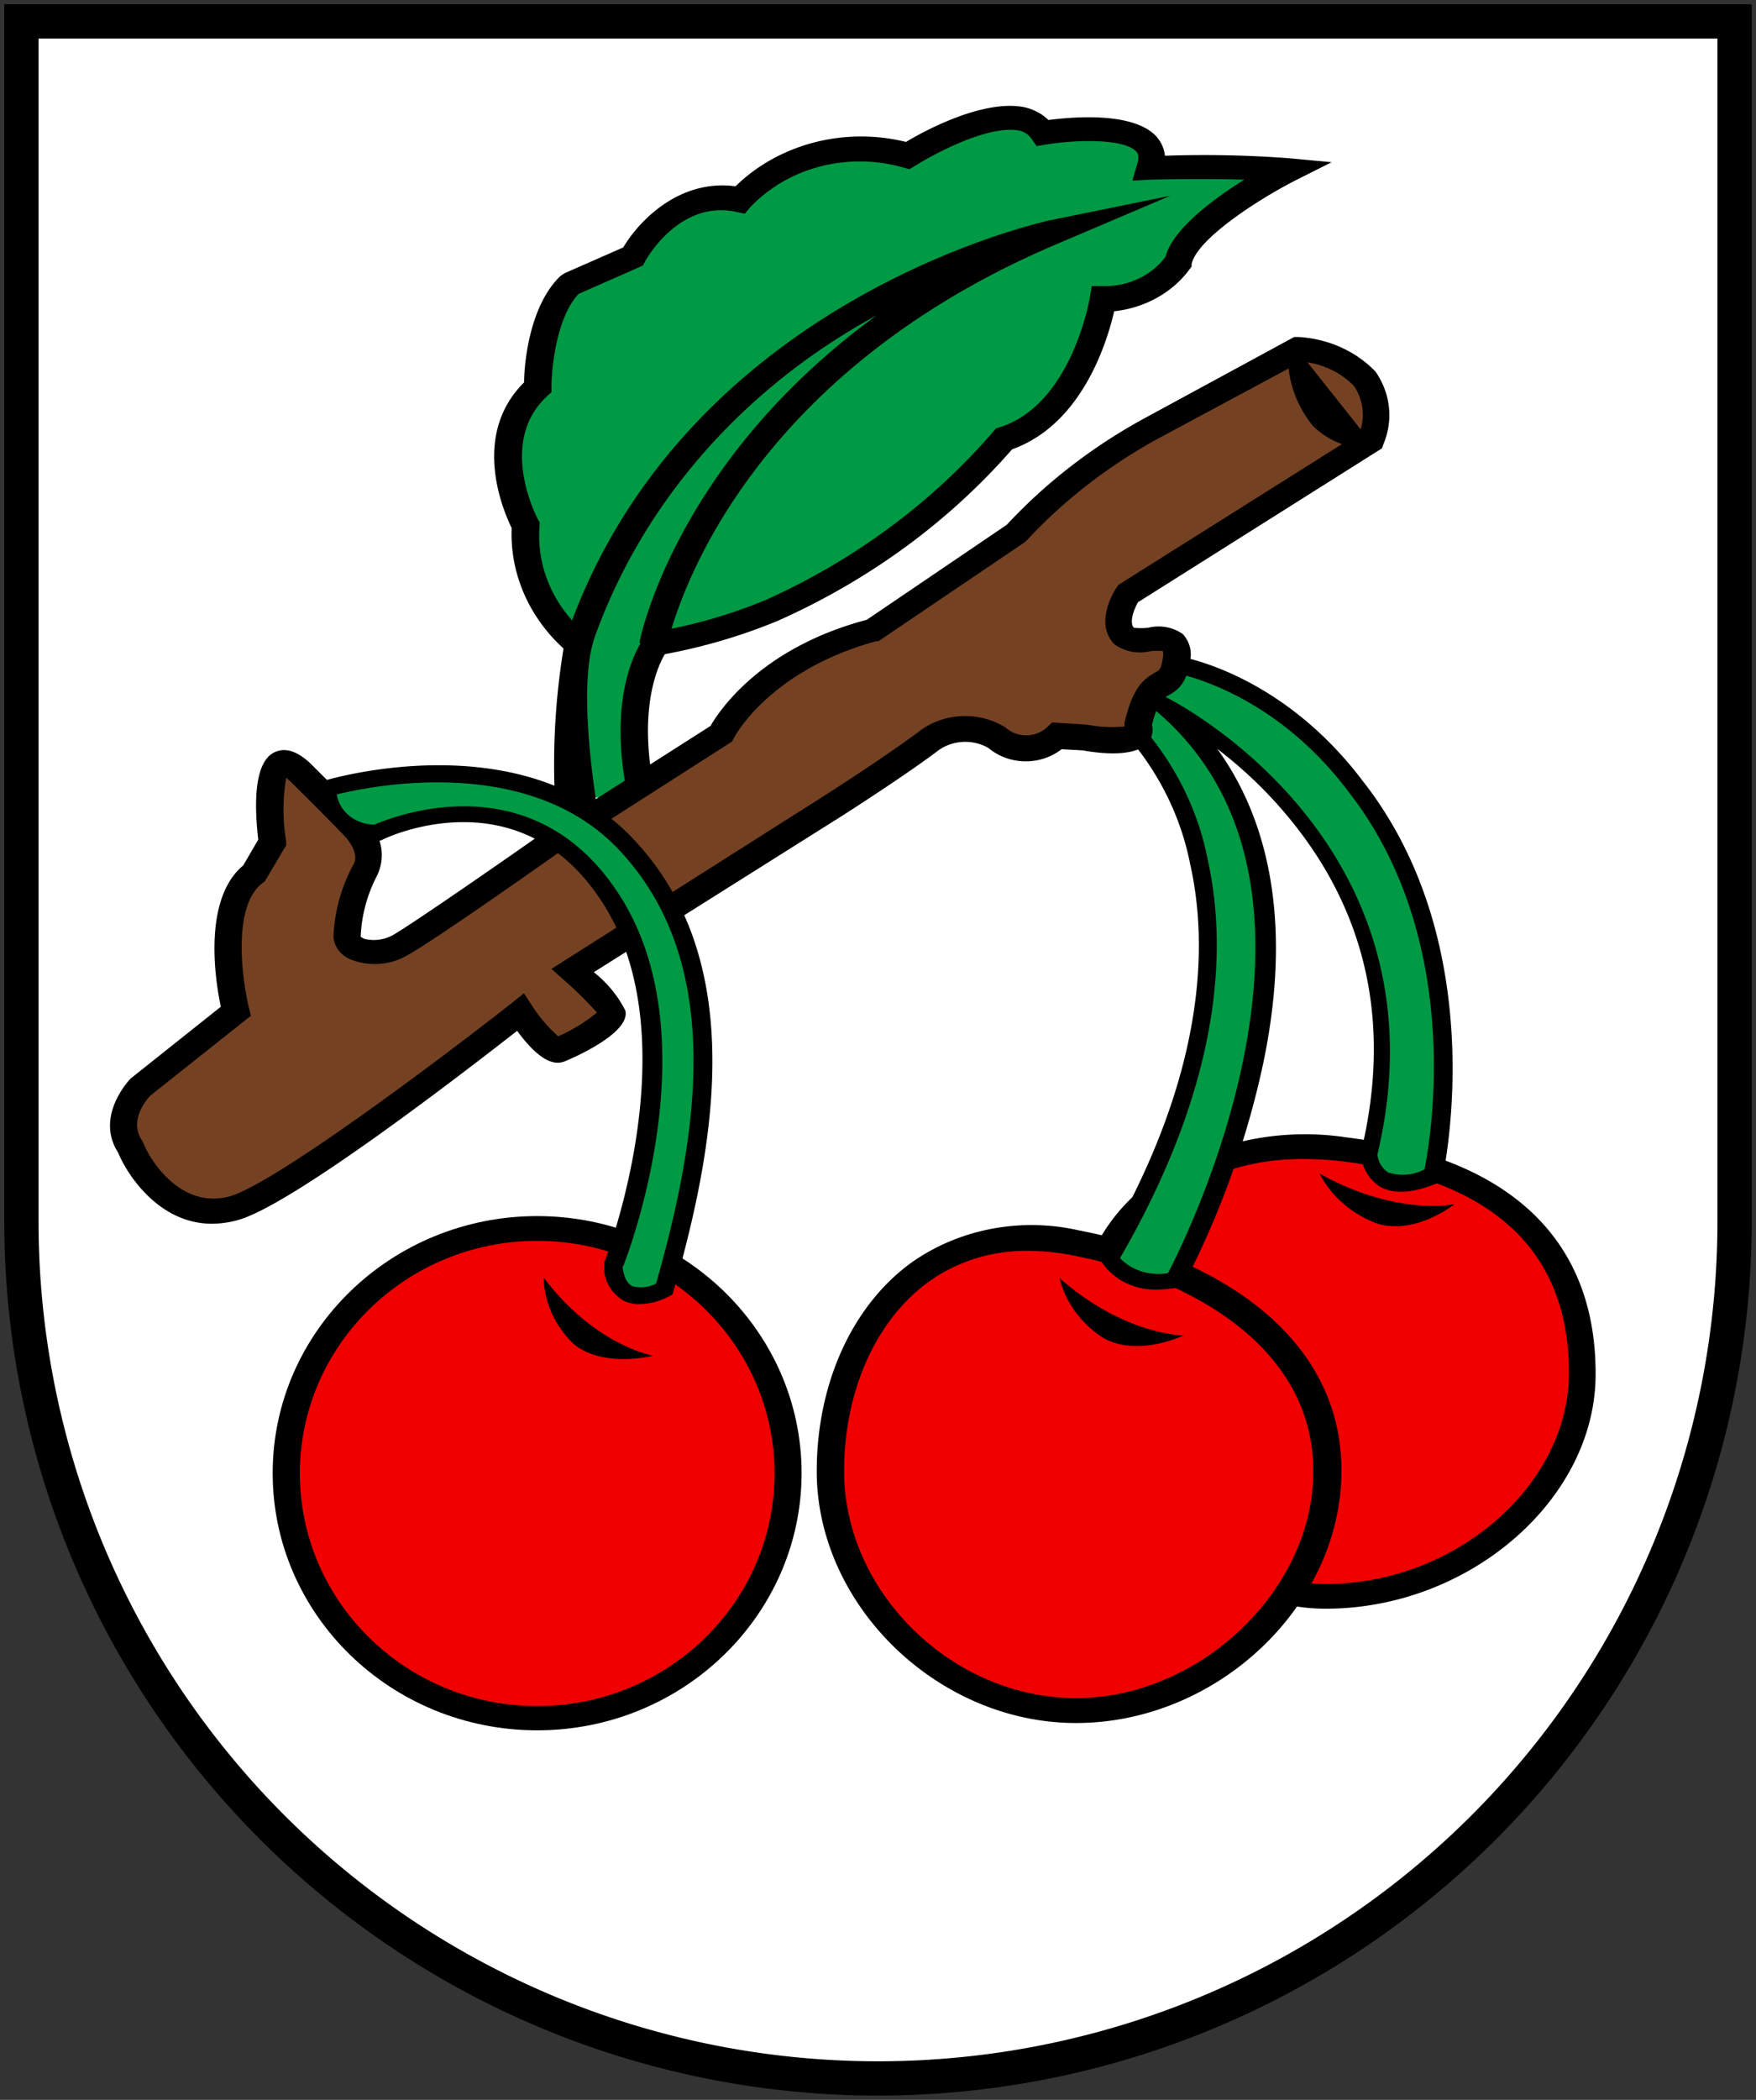
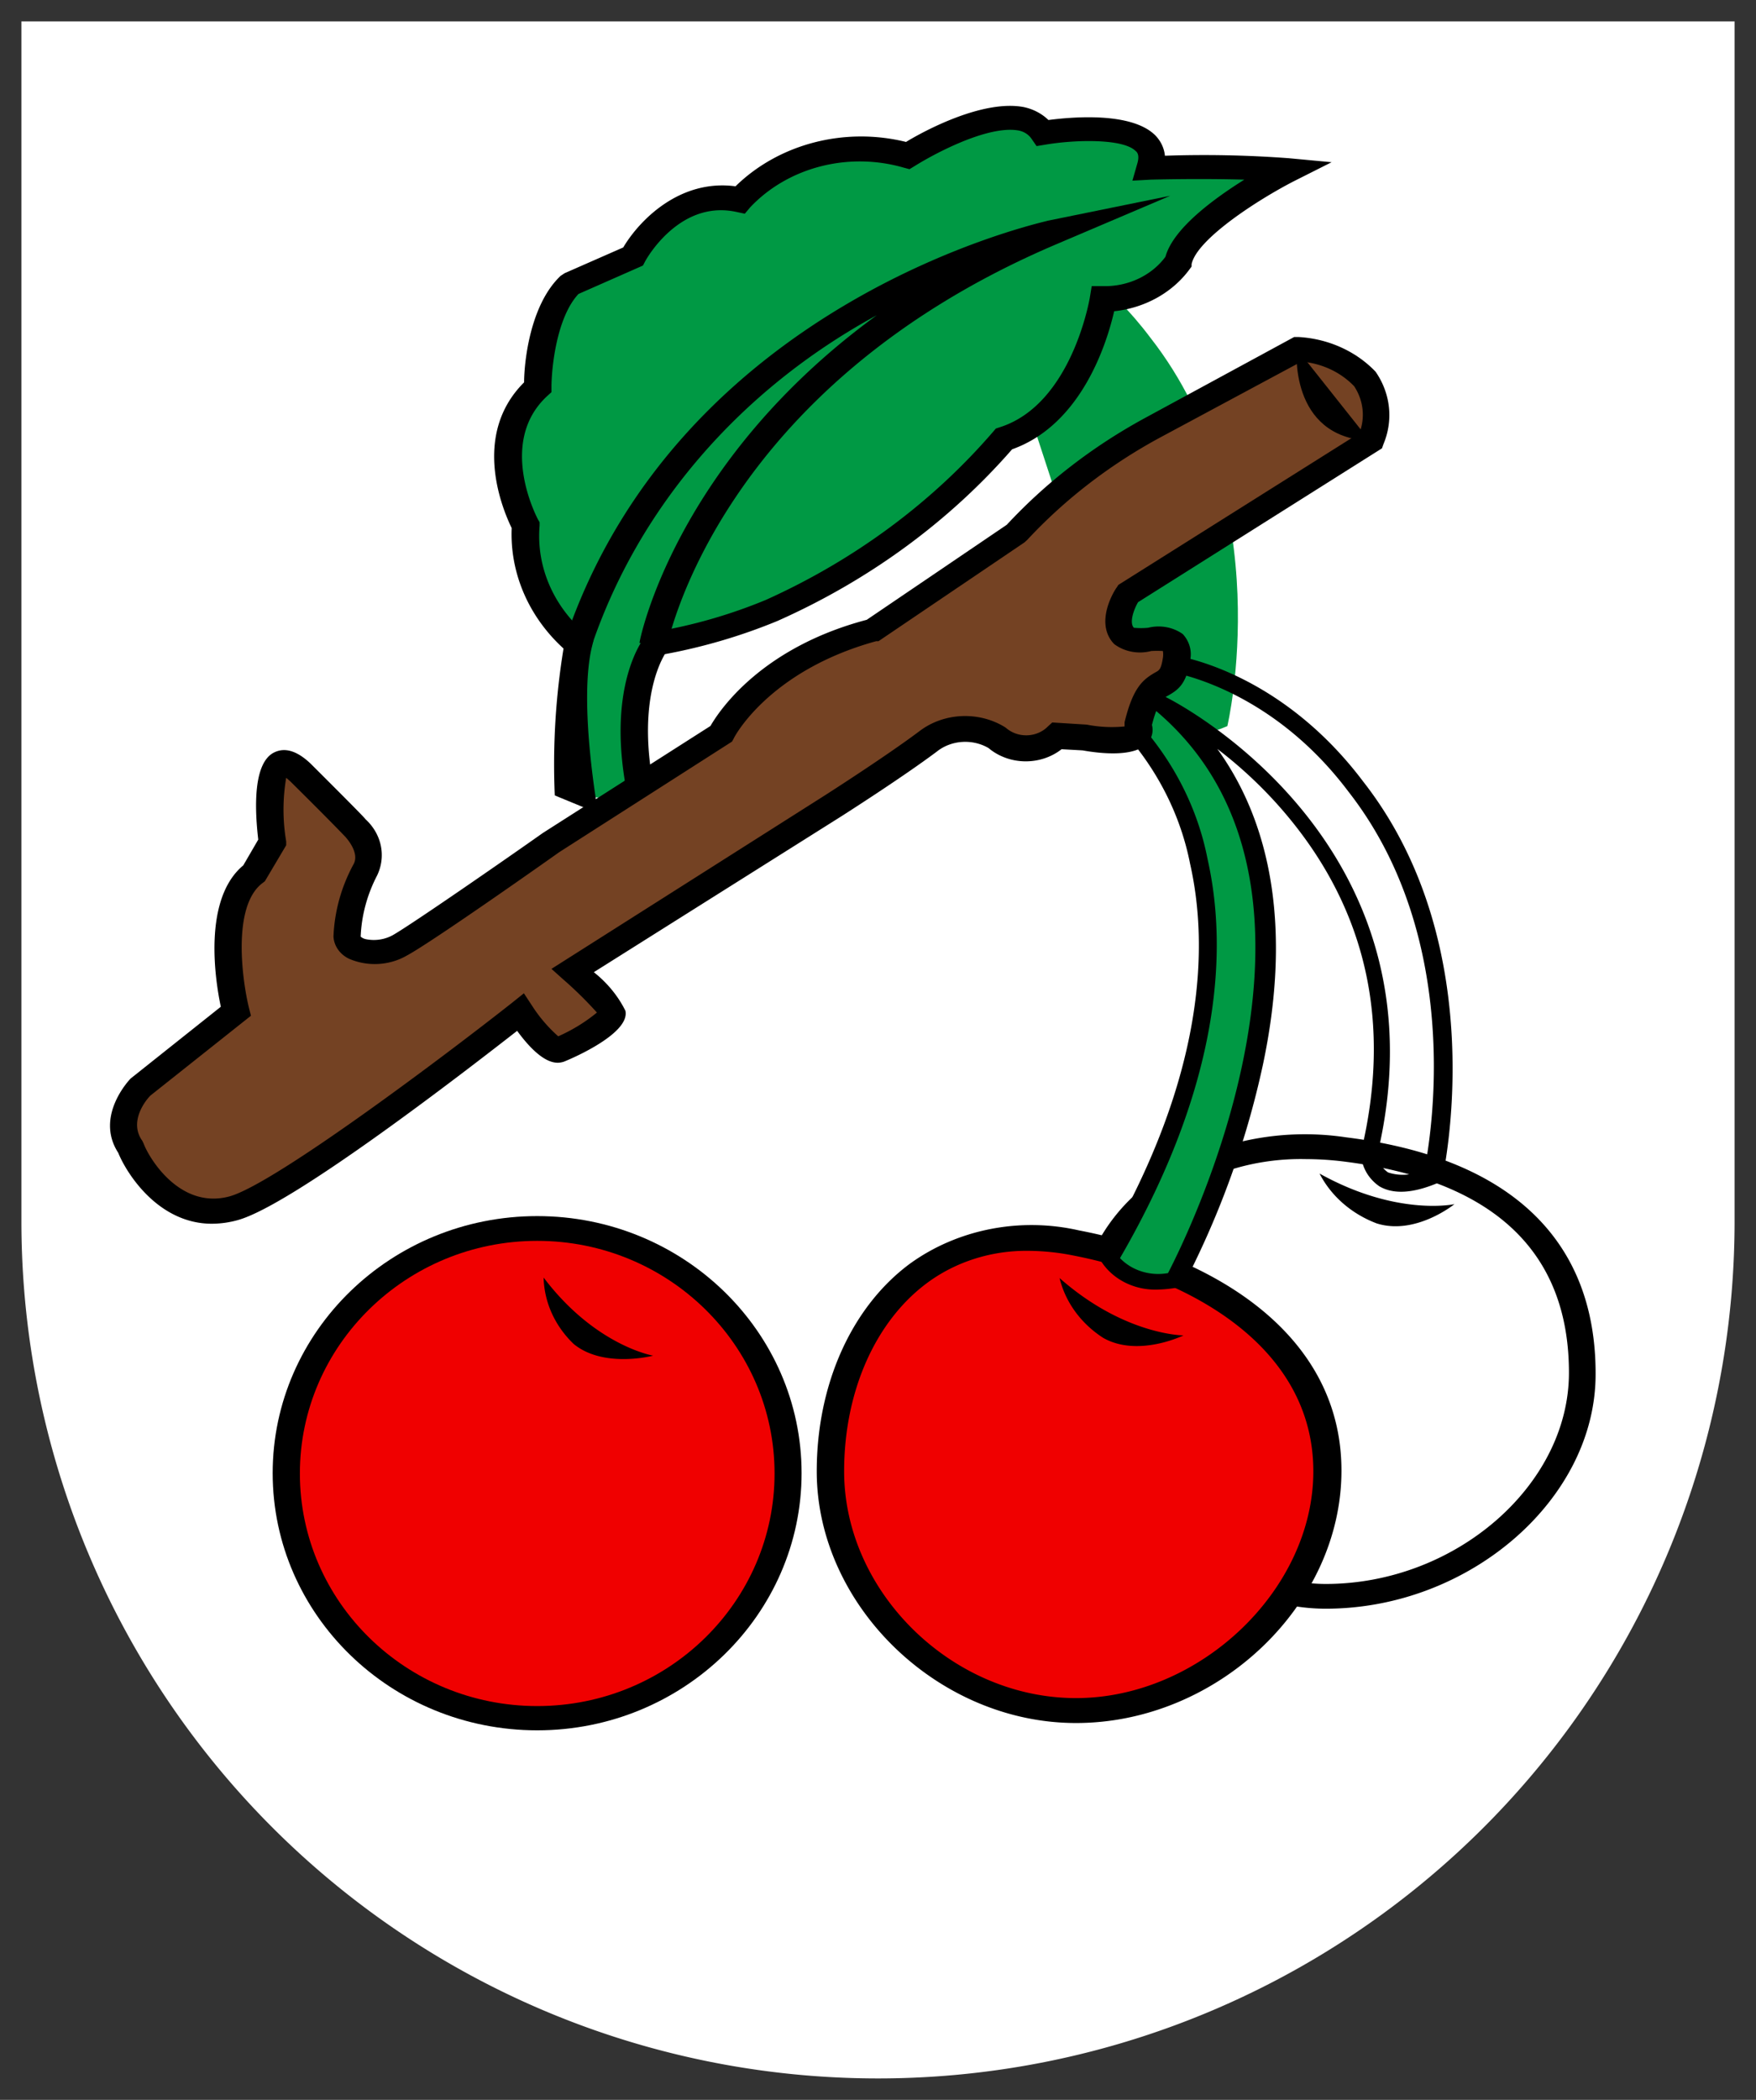
<svg xmlns="http://www.w3.org/2000/svg" xmlns:ns1="http://sodipodi.sourceforge.net/DTD/sodipodi-0.dtd" xmlns:ns2="http://www.inkscape.org/namespaces/inkscape" width="410" height="490" version="1.1" id="svg12" ns1:docname="CHE Nuglar-St. Pantaleon COA.svg" ns2:version="0.92.3 (2405546, 2018-03-11)">
  <rect width="100%" height="100%" fill="#333333" stroke="none" />
  <defs id="defs16" />
  <ns1:namedview pagecolor="#ffffff" bordercolor="#666666" borderopacity="1" objecttolerance="10" gridtolerance="10" guidetolerance="10" ns2:pageopacity="0" ns2:pageshadow="2" ns2:window-width="1920" ns2:window-height="1017" id="namedview14" showgrid="false" ns2:zoom="1.2655767" ns2:cx="133.27104" ns2:cy="295.45291" ns2:window-x="-8" ns2:window-y="-8" ns2:window-maximized="1" ns2:current-layer="svg12" />
  <path d="M5 5v280a200 200 0 0 0 400 0V5z" fill="#fcdb00" stroke="#0f0" stroke-width="8" id="path2" style="fill:#ffffff;stroke:none" />
  <g id="g10" style="stroke:#000000">
-     <path d="m 5,5 v 280 a 200,200 0 0 0 400,0 V 5 Z" id="path8" ns2:connector-curvature="0" style="fill:none;stroke-width:8" />
-   </g>
-   <path ns2:connector-curvature="0" class="cls-1" d="m 369.522,320.335 c 0,28.807 -29.328,52.185 -59.977,52.185 -30.649,0 -54.734,-34.312 -54.734,-63.157 0,-28.845 27.921,-45.09 59.253,-41.213 37.981,4.691 55.459,23.379 55.459,52.185 z" id="path8-5" style="stroke-width:1;fill-opacity:1;fill:#f00000" />
+     </g>
  <path ns2:connector-curvature="0" class="cls-2" d="m 309.544,375.389 c -32.61,0 -57.931,-35.475 -57.931,-65.91 a 46.294,42.105 0 0 1 15.815,-32.761 59.04,53.697 0 0 1 46.891,-11.321 c 38.067,4.73 58.23,23.766 58.23,55.054 0.171,29.233 -29.328,54.938 -63.004,54.938 z M 304.898,270.476 a 50.344,45.788 0 0 0 -33.292,10.507 40.113,36.483 0 0 0 -13.641,28.38 c 0,27.139 23.019,60.25 51.58,60.25 30.266,0 56.78,-23.03 56.78,-49.278 0,-28.38 -17.733,-44.974 -52.731,-49.316 a 66.755,60.715 0 0 0 -8.696,-0.543 z" id="path10" style="stroke-width:1" />
  <path ns2:connector-curvature="0" class="cls-1" d="m 310.013,343.326 c 0,30.125 -28.39,55.83 -58.784,55.83 -30.394,0 -57.335,-25.511 -57.335,-55.83 0,-30.319 19.353,-60.521 57.335,-53.232 29.754,5.699 58.784,23.146 58.784,53.232 z" id="path12" style="stroke-width:1;fill-opacity:1;fill:#f00000" />
  <path ns2:connector-curvature="0" class="cls-2" d="m 251.229,402.063 c -32.227,0 -60.532,-27.45 -60.532,-58.738 0,-20.277 8.142,-38.383 21.783,-48.463 a 45.612,41.485 0 0 1 39.431,-7.754 c 29.84,5.699 61.299,23.262 61.299,56.062 0,31.443 -28.944,58.893 -61.981,58.893 z M 240.146,291.877 a 36.66,33.343 0 0 0 -23.659,7.483 c -12.149,8.995 -19.396,25.434 -19.396,43.966 0,28.225 25.278,52.922 54.137,52.922 28.859,0 55.416,-25.201 55.416,-52.922 0,-29.194 -29.072,-45.168 -56.269,-50.402 a 50.514,45.943 0 0 0 -10.231,-1.047 z" id="path14" style="stroke-width:1" />
  <ellipse class="cls-1" cx="125.434" cy="343.752" rx="58.528" ry="57.109" id="ellipse16" style="stroke-width:1;fill-opacity:1;fill:#f00000" />
  <path ns2:connector-curvature="0" class="cls-2" d="m 125.434,403.769 c -34.102,0 -61.768,-26.907 -61.768,-60.017 0,-33.11 27.708,-59.978 61.768,-59.978 34.06,0 61.725,26.907 61.725,59.978 0,33.071 -27.708,60.017 -61.725,60.017 z m 0,-114.218 c -30.522,0 -55.416,24.309 -55.416,54.279 0,29.97 24.852,54.279 55.416,54.279 30.564,0 55.416,-24.309 55.416,-54.279 0,-29.97 -24.895,-54.279 -55.416,-54.279 z" id="path18" style="stroke-width:1" />
-   <path ns2:connector-curvature="0" class="cls-3" d="m 264.401,169.866 c 0,0 43.438,41.64 -5.201,123.678 0,0 3.794,6.862 15.133,5.118 0,0 49.576,-90.142 -2.856,-134.379 a 104.225,94.794 0 0 1 48.17,104.681 c 0,0 0,11.631 15.09,5.157 0,0 12.277,-51.953 -17.946,-90.607 -19.353,-25.744 -43.438,-28.768 -43.438,-28.768" id="path20" style="stroke-width:1;fill:#009944;fill-opacity:1" />
+   <path ns2:connector-curvature="0" class="cls-3" d="m 264.401,169.866 c 0,0 43.438,41.64 -5.201,123.678 0,0 3.794,6.862 15.133,5.118 0,0 49.576,-90.142 -2.856,-134.379 c 0,0 0,11.631 15.09,5.157 0,0 12.277,-51.953 -17.946,-90.607 -19.353,-25.744 -43.438,-28.768 -43.438,-28.768" id="path20" style="stroke-width:1;fill:#009944;fill-opacity:1" />
  <path ns2:connector-curvature="0" class="cls-2" d="m 270.583,300.911 a 14.621,13.298 0 0 1 -13.428,-6.513 l -0.512,-0.892 0.512,-0.892 c 24.724,-41.717 24.895,-72.501 20.717,-91.034 a 74.258,67.539 0 0 0 -15.176,-30.396 l 3.069,-2.675 a 76.389,69.477 0 0 1 16.199,32.025 c 4.263,19.036 4.263,50.402 -20.461,93.05 a 11.808,10.739 0 0 0 11.211,3.489 c 4.945,-9.499 45.015,-90.84 -2.856,-131.239 l -11.978,-10.08 14.451,6.979 c 0.639,0.31 66.67,33.226 49.278,106.658 a 6.394,5.816 0 0 0 2.472,4.187 9.847,8.956 0 0 0 8.526,-0.737 c 1.449,-7.173 9.336,-53.465 -17.776,-88.126 -18.586,-24.697 -41.775,-27.954 -41.989,-27.992 l 0.554,-3.877 c 1.023,0 25.236,3.412 44.93,29.582 30.436,38.926 18.543,91.654 18.543,92.197 v 0.93 l -0.938,0.388 c -5.883,2.52 -10.529,2.83 -13.854,0.892 a 10.742,9.77 0 0 1 -4.263,-7.754 v -0.388 c 7.119,-29.66 1.364,-55.907 -17.051,-78.084 a 106.57,96.927 0 0 0 -16.54,-15.857 c 13.257,18.339 17.051,43.462 10.657,73.664 a 240.763,218.977 0 0 1 -18.415,51.139 l -0.469,0.892 h -1.066 a 26.131,23.766 0 0 1 -4.348,0.465 z" id="path22" style="stroke-width:1" />
  <path ns2:connector-curvature="0" class="cls-3" d="m 132.511,185.723 a 194.17,176.6 0 0 1 2.345,-35.204 37.811,34.39 0 0 1 -12.277,-27.915 c 0,0 -10.87,-19.734 2.856,-32.18 0,0 0,-16.749 7.545,-24.077 l 14.621,-6.436 c 0,0 8.994,-16.749 25.023,-13.298 a 36.873,33.537 0 0 1 39.218,-10.274 c 0,0 24.554,-15.508 31.63,-5.156 0,0 28.774,-4.73 25.023,8.181 a 247.242,224.87 0 0 1 32.099,0.426 c 0,0 -23.403,12.058 -25.491,21.401 a 21.016,19.114 0 0 1 -17.477,8.607 c 0,0 -4.263,26.635 -23.147,32.645 a 156.871,142.676 0 0 1 -54.265,39.934 116.033,105.534 0 0 1 -26.941,7.754 c 0,0 -8.952,10.739 -3.282,36.522" id="path24" style="stroke-width:1;fill:#009944;fill-opacity:1" />
  <path ns2:connector-curvature="0" class="cls-2" d="m 146.834,187.158 c -5.883,-26.713 3.495,-38.344 3.922,-38.771 l 0.767,-0.93 h 1.279 a 111.643,101.54 0 0 0 26.046,-7.483 154.611,140.621 0 0 0 53.072,-39.275 l 0.597,-0.698 0.938,-0.31 c 16.838,-5.35 20.973,-30.047 21.016,-30.319 l 0.426,-2.598 h 2.856 a 17.051,15.508 0 0 0 14.366,-6.862 c 1.79,-6.552 11.169,-13.453 18.415,-17.99 -11.041,-0.31 -21.74,0 -21.868,0 l -4.263,0.233 1.108,-3.877 c 0.639,-2.055 0,-2.791 -0.384,-3.063 -2.941,-2.908 -14.067,-2.636 -20.973,-1.473 l -2.131,0.349 -1.151,-1.667 a 4.689,4.265 0 0 0 -3.325,-2.016 c -7.247,-1.086 -19.651,5.622 -23.914,8.297 l -1.279,0.775 -1.449,-0.388 a 33.719,30.668 0 0 0 -35.765,9.305 l -1.236,1.473 -2.004,-0.426 c -13.343,-2.869 -21.101,11.166 -21.314,11.631 l -0.469,0.892 -15.048,6.63 c -5.158,5.505 -6.309,17.447 -6.309,21.712 v 1.202 l -0.895,0.814 c -11.936,10.856 -2.345,28.69 -2.259,28.884 l 0.384,0.659 v 0.775 a 34.401,31.288 0 0 0 11.083,25.511 l 1.535,1.124 -0.426,1.745 c -3.154,13.221 1.492,38.771 1.492,38.771 l -10.145,-4.187 a 202.184,183.889 0 0 1 2.046,-34.273 41.562,37.801 0 0 1 -12.106,-28.109 c -1.876,-3.877 -9.634,-21.518 2.899,-34.002 0,-4.148 1.194,-17.912 8.526,-24.852 l 0.938,-0.62 13.684,-6.009 c 3.751,-6.32 13.172,-16.012 26.216,-14.268 a 40.028,36.406 0 0 1 39.814,-10.352 c 4.263,-2.598 17.904,-9.925 27.452,-8.142 a 11.467,10.429 0 0 1 5.797,3.024 c 5.67,-0.737 19.353,-1.9 24.895,3.528 a 9.08,8.258 0 0 1 2.302,4.808 241.615,219.752 0 0 1 28.944,0.582 l 9.975,0.93 -8.781,4.42 c -8.526,4.381 -22.721,13.57 -23.914,19.385 v 0.543 L 277.872,62.665 a 24.596,22.371 0 0 1 -17.733,9.964 c -1.577,6.901 -7.375,26.364 -23.829,32.218 a 159.045,144.653 0 0 1 -54.777,40.05 123.067,111.931 0 0 1 -26.301,7.754 c -1.748,2.947 -6.522,13.337 -2.131,33.265 z" id="path26" style="stroke-width:1" />
  <path ns2:connector-curvature="0" class="cls-2" d="m 137.924,151.372 -6.096,-1.706 C 158.471,69.993 243.77,51.848 244.665,51.499 l 28.561,-5.816 -26.515,11.282 c -79.245,33.653 -90.883,93.399 -91.011,93.98 l -6.394,-0.93 c 0,-0.504 8.185,-42.105 55.416,-76.456 A 150.434,136.822 0 0 0 137.924,151.372 Z" id="path28" style="stroke-width:1" />
  <path ns2:connector-curvature="0" class="cls-4" d="m 145.725,218.794 -12.021,7.754 a 60.105,54.667 0 0 1 9.208,9.848 c 0.469,2.171 -9.463,7.754 -12.277,8.607 -2.813,0.853 -9.165,-8.84 -9.165,-8.84 0,0 -53.157,41.911 -66.883,45.788 -13.726,3.877 -22.167,-9.111 -24.085,-14.19 -4.817,-6.862 2.387,-14.306 2.387,-14.306 L 55.056,235.854 c 0,0 -6.138,-24.464 4.263,-32.18 l 4.263,-7.328 c 0,0 -3.325,-26.17 6.607,-16.322 9.932,9.848 12.788,12.911 12.788,12.911 0,0 5.158,5.273 2.387,10.119 a 42.628,38.771 0 0 0 -4.263,15.508 c 0,3.451 6.607,5.157 12.277,2.171 5.67,-2.985 35.381,-24.077 35.381,-24.077 l 39.687,-25.317 c 0,0 8.526,-17.175 35.381,-24.038 L 237.375,124.543 a 125.07,113.753 0 0 1 31.63,-24.503 l 34.102,-18.455 c 0,0 23.616,1.279 17.051,21.479 l -56.866,35.436 c 0,0 -4.263,6.436 -0.938,9.887 3.325,3.451 13.684,-3.451 12.277,5.583 -1.407,9.034 -5.67,1.279 -8.994,15.043 2.387,5.583 -12.277,2.985 -12.277,2.985 l -6.607,-0.426 a 10.103,9.189 0 0 1 -14.152,0.426 13.47,12.252 0 0 0 -16.071,0.853 c -8.014,6.009 -22.167,15.043 -22.167,15.043 z" id="path30" style="stroke-width:1;fill:#744223;fill-opacity:1" />
  <path ns2:connector-curvature="0" class="cls-2" d="m 49.471,285.558 c -12.447,0 -19.865,-11.631 -21.868,-16.555 -5.499,-8.491 2.558,-16.982 2.899,-17.33 L 51.56,234.923 c -1.321,-6.165 -4.263,-25.085 5.243,-32.994 l 3.495,-6.009 c -0.98,-8.413 -0.98,-18.416 4.007,-20.471 2.558,-1.086 5.328,0 8.227,2.753 9.847,9.809 12.788,12.833 12.788,12.949 a 13.044,11.864 0 0 1 2.728,13.143 40.198,36.561 0 0 0 -3.837,14.268 2.558,2.326 0 0 0 1.151,0.582 8.526,7.754 0 0 0 6.352,-0.93 c 4.263,-2.404 26.813,-18.028 35.04,-23.844 l 39.132,-24.968 c 2.046,-3.567 11.808,-18.261 36.49,-24.774 l 32.696,-22.177 a 128.651,117.01 0 0 1 32.227,-24.891 l 34.87,-18.92 h 0.98 a 25.96,23.611 0 0 1 18.032,8.103 20.888,18.998 0 0 1 1.833,16.904 l -0.341,0.969 -56.951,35.902 c -1.023,1.745 -2.089,4.808 -0.98,5.971 a 15.602,14.19 0 0 0 3.325,0 9.165,8.336 0 0 1 8.099,1.473 8.099,7.366 0 0 1 1.62,6.513 c -0.81,5.079 -2.686,6.475 -4.902,7.754 -1.194,0.62 -2.515,1.357 -3.922,6.94 a 5.414,4.924 0 0 1 -1.066,4.265 c -3.027,3.257 -10.785,2.443 -15.133,1.667 l -4.902,-0.271 a 12.788,11.631 0 0 1 -17.051,-0.271 10.06,9.15 0 0 0 -12.064,0.814 c -8.014,6.009 -21.826,14.81 -22.38,15.159 l -57.718,36.328 a 28.859,26.248 0 0 1 7.375,8.995 c 1.236,5.622 -14.238,11.864 -14.408,11.903 -1.194,0.349 -4.561,1.396 -10.87,-7.211 -11.936,9.305 -52.432,40.632 -65.221,44.16 A 20.973,19.075 0 0 1 49.471,285.558 Z M 35.148,255.627 c -0.938,0.892 -5.201,6.009 -1.918,10.584 l 0.298,0.62 c 1.279,3.451 8.526,15.508 20.12,12.329 10.7,-3.024 51.068,-33.459 65.818,-45.09 l 2.856,-2.287 1.961,2.985 a 36.873,33.537 0 0 0 6.053,7.056 38.578,35.087 0 0 0 9.037,-5.544 94.463,85.916 0 0 0 -7.886,-7.754 l -2.728,-2.443 63.942,-40.554 c 0,0 14.152,-9.034 21.996,-14.927 a 16.582,15.082 0 0 1 19.865,-0.969 l 0.341,0.233 a 6.778,6.165 0 0 0 9.762,-0.349 l 1.023,-0.93 8.057,0.504 a 27.58,25.085 0 0 0 8.824,0.426 v 0 -0.969 c 1.961,-8.103 4.263,-9.964 7.161,-11.631 0.938,-0.504 1.364,-0.698 1.79,-3.412 a 6.138,5.583 0 0 0 0,-1.59 21.314,19.385 0 0 0 -2.728,0 9.463,8.607 0 0 1 -8.653,-1.628 c -4.689,-4.885 0,-12.445 0.639,-13.26 l 0.341,-0.543 56.269,-35.398 a 14.238,12.949 0 0 0 -1.194,-10.933 18.628,16.943 0 0 0 -12.319,-5.777 l -33.292,17.873 a 122.854,111.737 0 0 0 -30.735,23.728 l -0.639,0.582 -34.102,23.069 h -0.554 c -25.065,6.901 -33.165,22.409 -33.25,22.72 l -0.384,0.698 -40.369,25.821 c -1.066,0.775 -29.84,21.091 -35.637,24.154 a 13.939,12.678 0 0 1 -13.428,0.698 6.82,6.203 0 0 1 -3.623,-5.157 45.569,41.446 0 0 1 4.646,-16.826 c 1.662,-2.791 -1.918,-6.513 -1.961,-6.552 -0.043,-0.039 -2.984,-3.179 -12.788,-12.872 l -0.938,-0.814 a 53.413,48.58 0 0 0 0,14.849 v 0.892 l -4.987,8.413 -0.512,0.388 c -7.247,5.389 -4.732,22.991 -3.154,29.311 l 0.426,1.667 z" id="path32" style="stroke-width:1" />
  <path ns2:connector-curvature="0" class="cls-4" d="m 302.767,81.391 c 0,0 -1.876,20.626 17.051,21.479" id="path34" style="stroke-width:1" />
-   <path ns2:connector-curvature="0" class="cls-2" d="m 319.818,104.809 a 18.287,16.633 0 0 1 -13.343,-5.505 29.84,27.139 0 0 1 -5.67,-18.067 l 4.263,0.31 a 25.96,23.611 0 0 0 4.646,15.198 13.982,12.717 0 0 0 10.359,4.187 z" id="path36" style="stroke-width:1" />
-   <path ns2:connector-curvature="0" class="cls-3" d="m 76.327,184.017 c 0,0 44.376,-13.298 69.398,12.445 25.023,25.744 20.632,64.747 9.421,104.371 0,0 -10.827,6.009 -11.765,-5.583 0,0 21.698,-54.55 -1.918,-87.622 -20.76,-29.194 -53.328,-13.298 -53.328,-13.298 0,0 -9.932,0.969 -11.808,-10.313 z" id="path38" style="stroke-width:1;fill:#009944;fill-opacity:1" />
-   <path ns2:connector-curvature="0" class="cls-2" d="m 149.306,304.323 a 7.716,7.017 0 0 1 -3.581,-0.737 10.018,9.111 0 0 1 -4.646,-8.181 v -0.426 -0.388 c 0.213,-0.543 21.058,-54.046 -1.705,-85.877 C 120.234,181.381 90.394,195.299 89.115,196.036 l -0.81,0.233 c -4.263,0.349 -12.362,-1.706 -14.11,-11.941 L 73.94,182.699 l 1.705,-0.504 c 1.876,-0.582 45.996,-13.415 71.658,12.988 27.58,28.419 19.822,71.648 9.932,106.115 l -0.213,0.775 -0.767,0.388 a 13.897,12.639 0 0 1 -6.948,1.861 z m -3.964,-8.84 c 0.213,1.822 0.767,3.877 2.302,4.652 a 6.991,6.358 0 0 0 5.542,-0.62 c 9.506,-33.42 16.838,-74.905 -9.208,-101.773 -21.058,-21.634 -56.908,-14.423 -65.349,-12.368 a 8.994,8.181 0 0 0 8.781,7.056 c 4.263,-1.822 35.466,-14.268 55.672,14.151 23.275,32.374 4.561,83.434 2.43,88.901 z" id="path40" style="stroke-width:1" />
  <path ns2:connector-curvature="0" class="cls-2" d="m 152.503,316.342 c 0,0 -13.513,-2.287 -25.577,-18.222 a 25.577,23.262 0 0 0 7.034,15.508 c 7.034,5.738 18.543,2.714 18.543,2.714 z" id="path42" style="stroke-width:1" />
  <path ns2:connector-curvature="0" class="cls-2" d="m 276.337,311.611 c 0,0 -13.769,0 -28.944,-13.376 a 25.577,23.262 0 0 0 10.188,13.957 c 8.142,4.614 18.756,-0.582 18.756,-0.582 z" id="path44" style="stroke-width:1" />
  <path ns2:connector-curvature="0" class="cls-2" d="m 339.597,280.983 c 0,0 -13.385,2.947 -31.502,-7.134 a 25.577,23.262 0 0 0 13.343,11.631 c 9.08,2.869 18.159,-4.497 18.159,-4.497 z" id="path46" style="stroke-width:1" />
</svg>